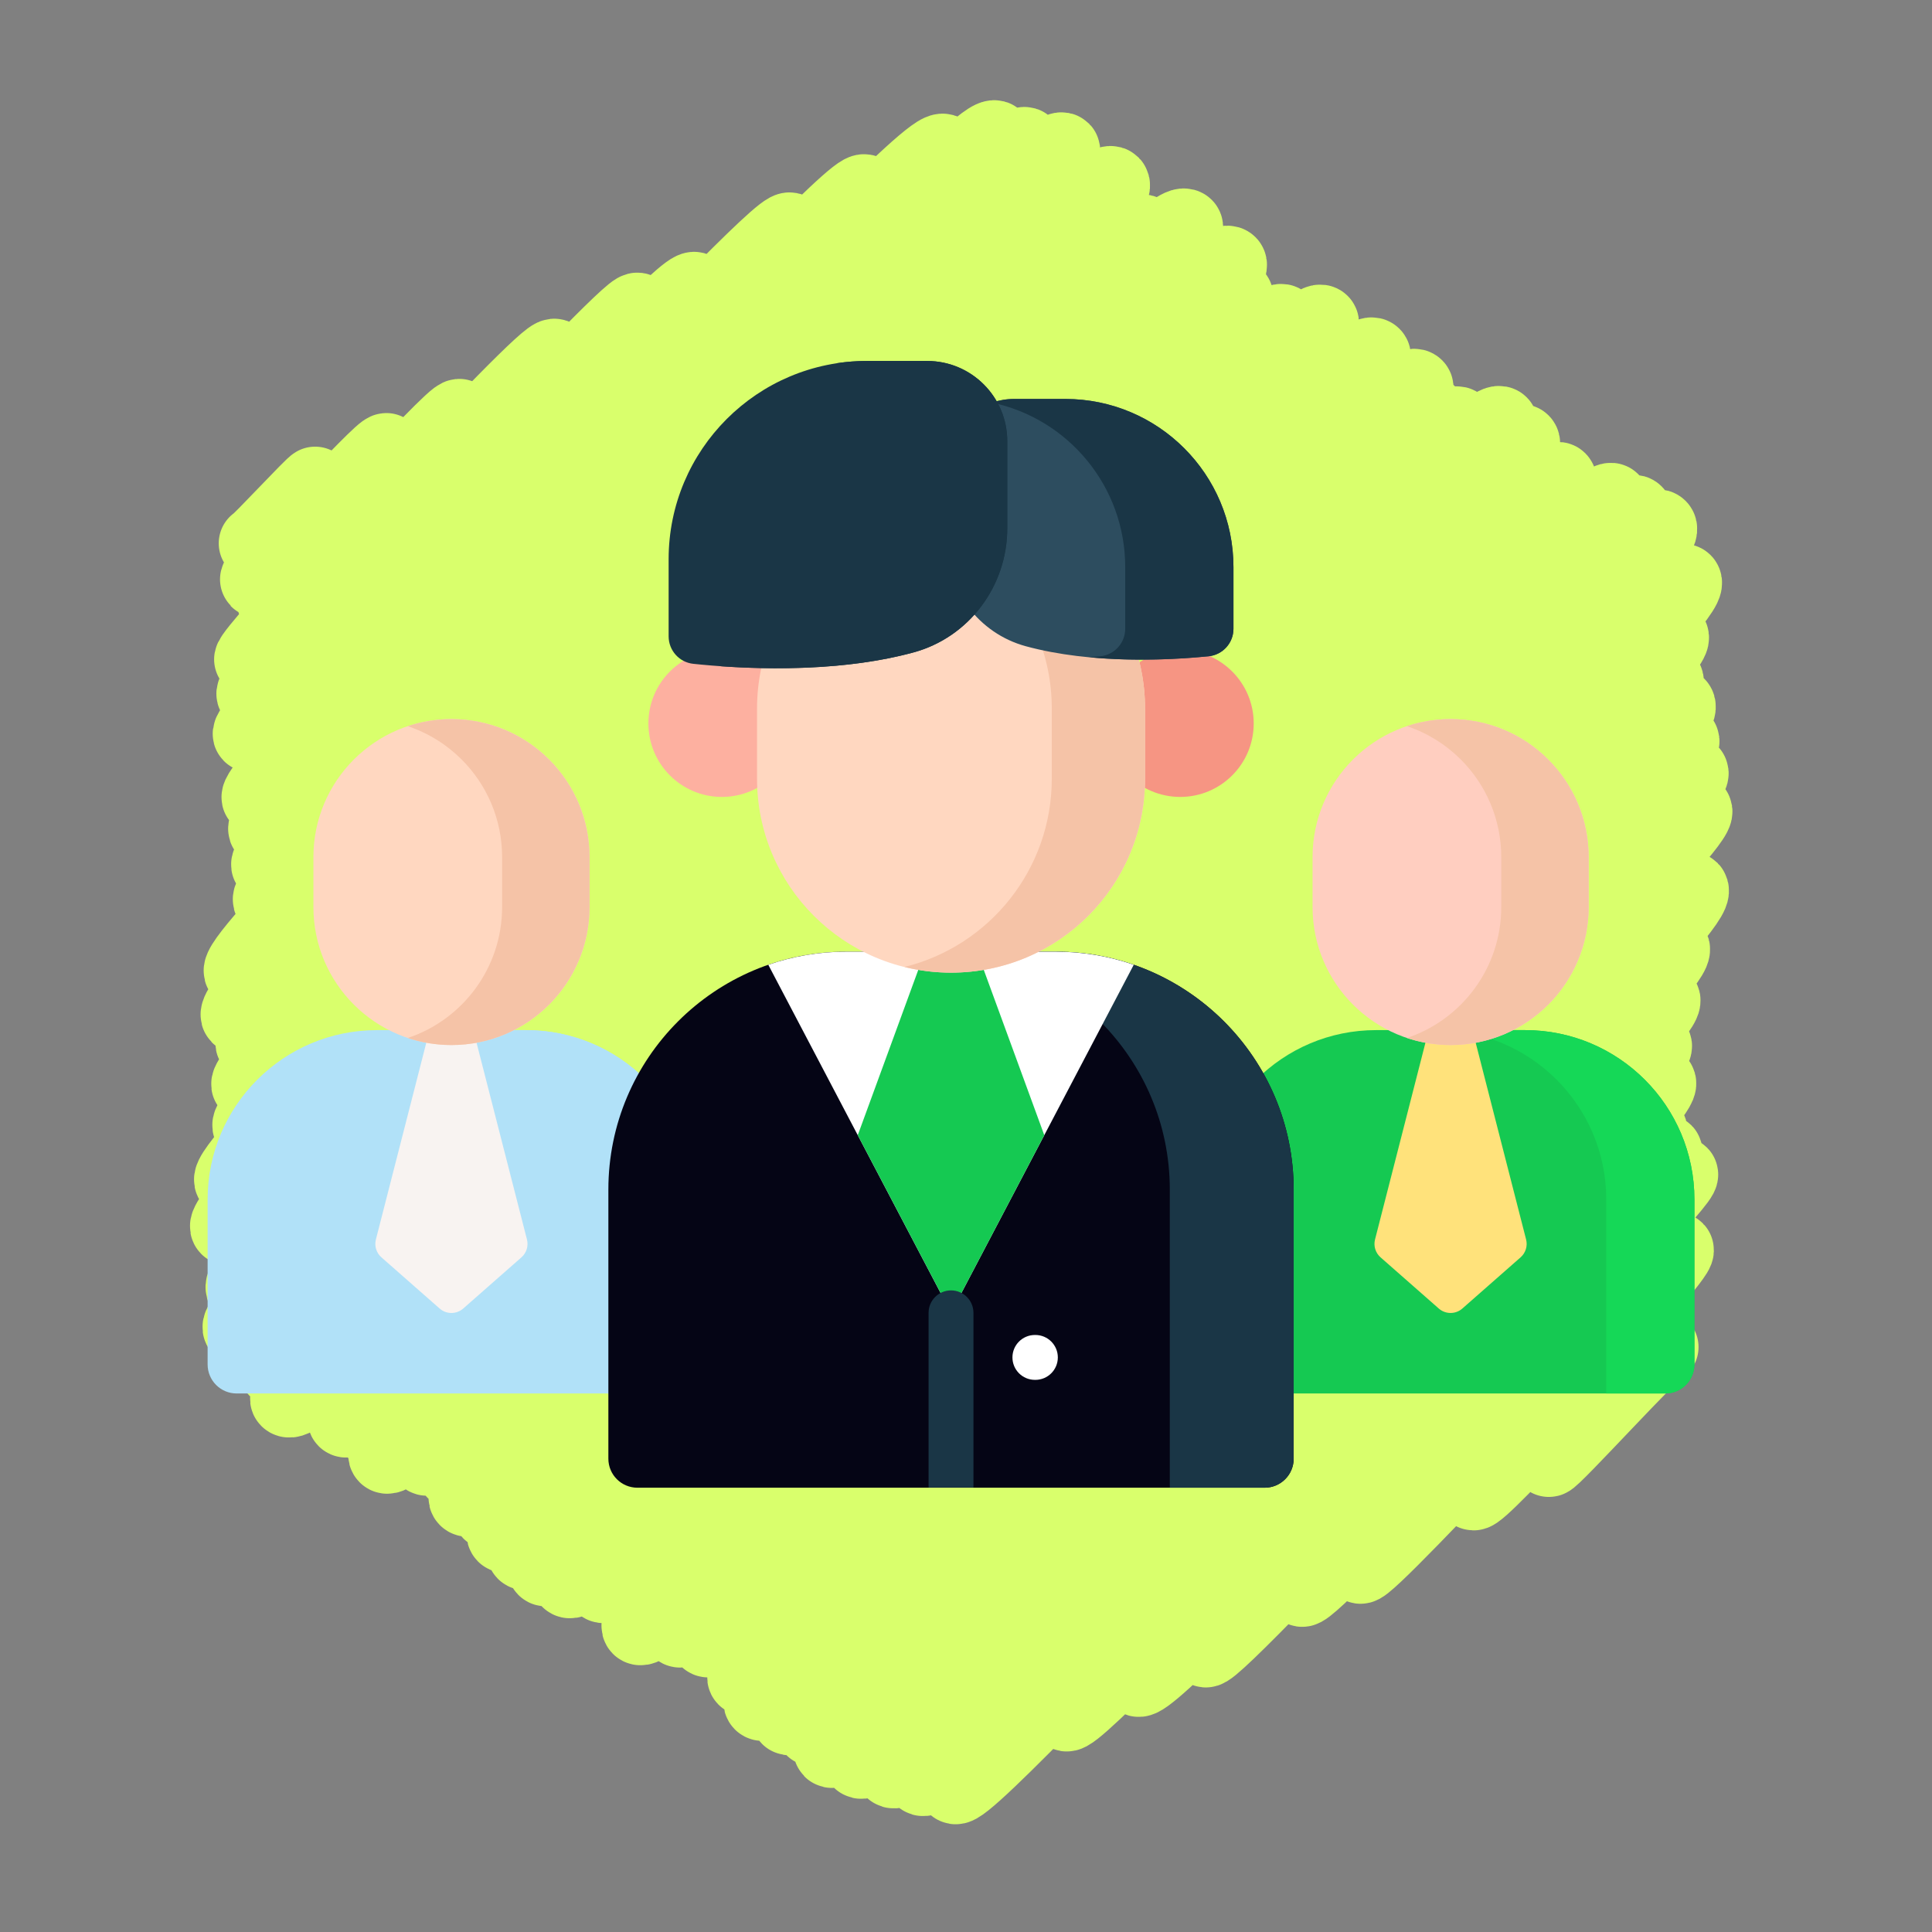
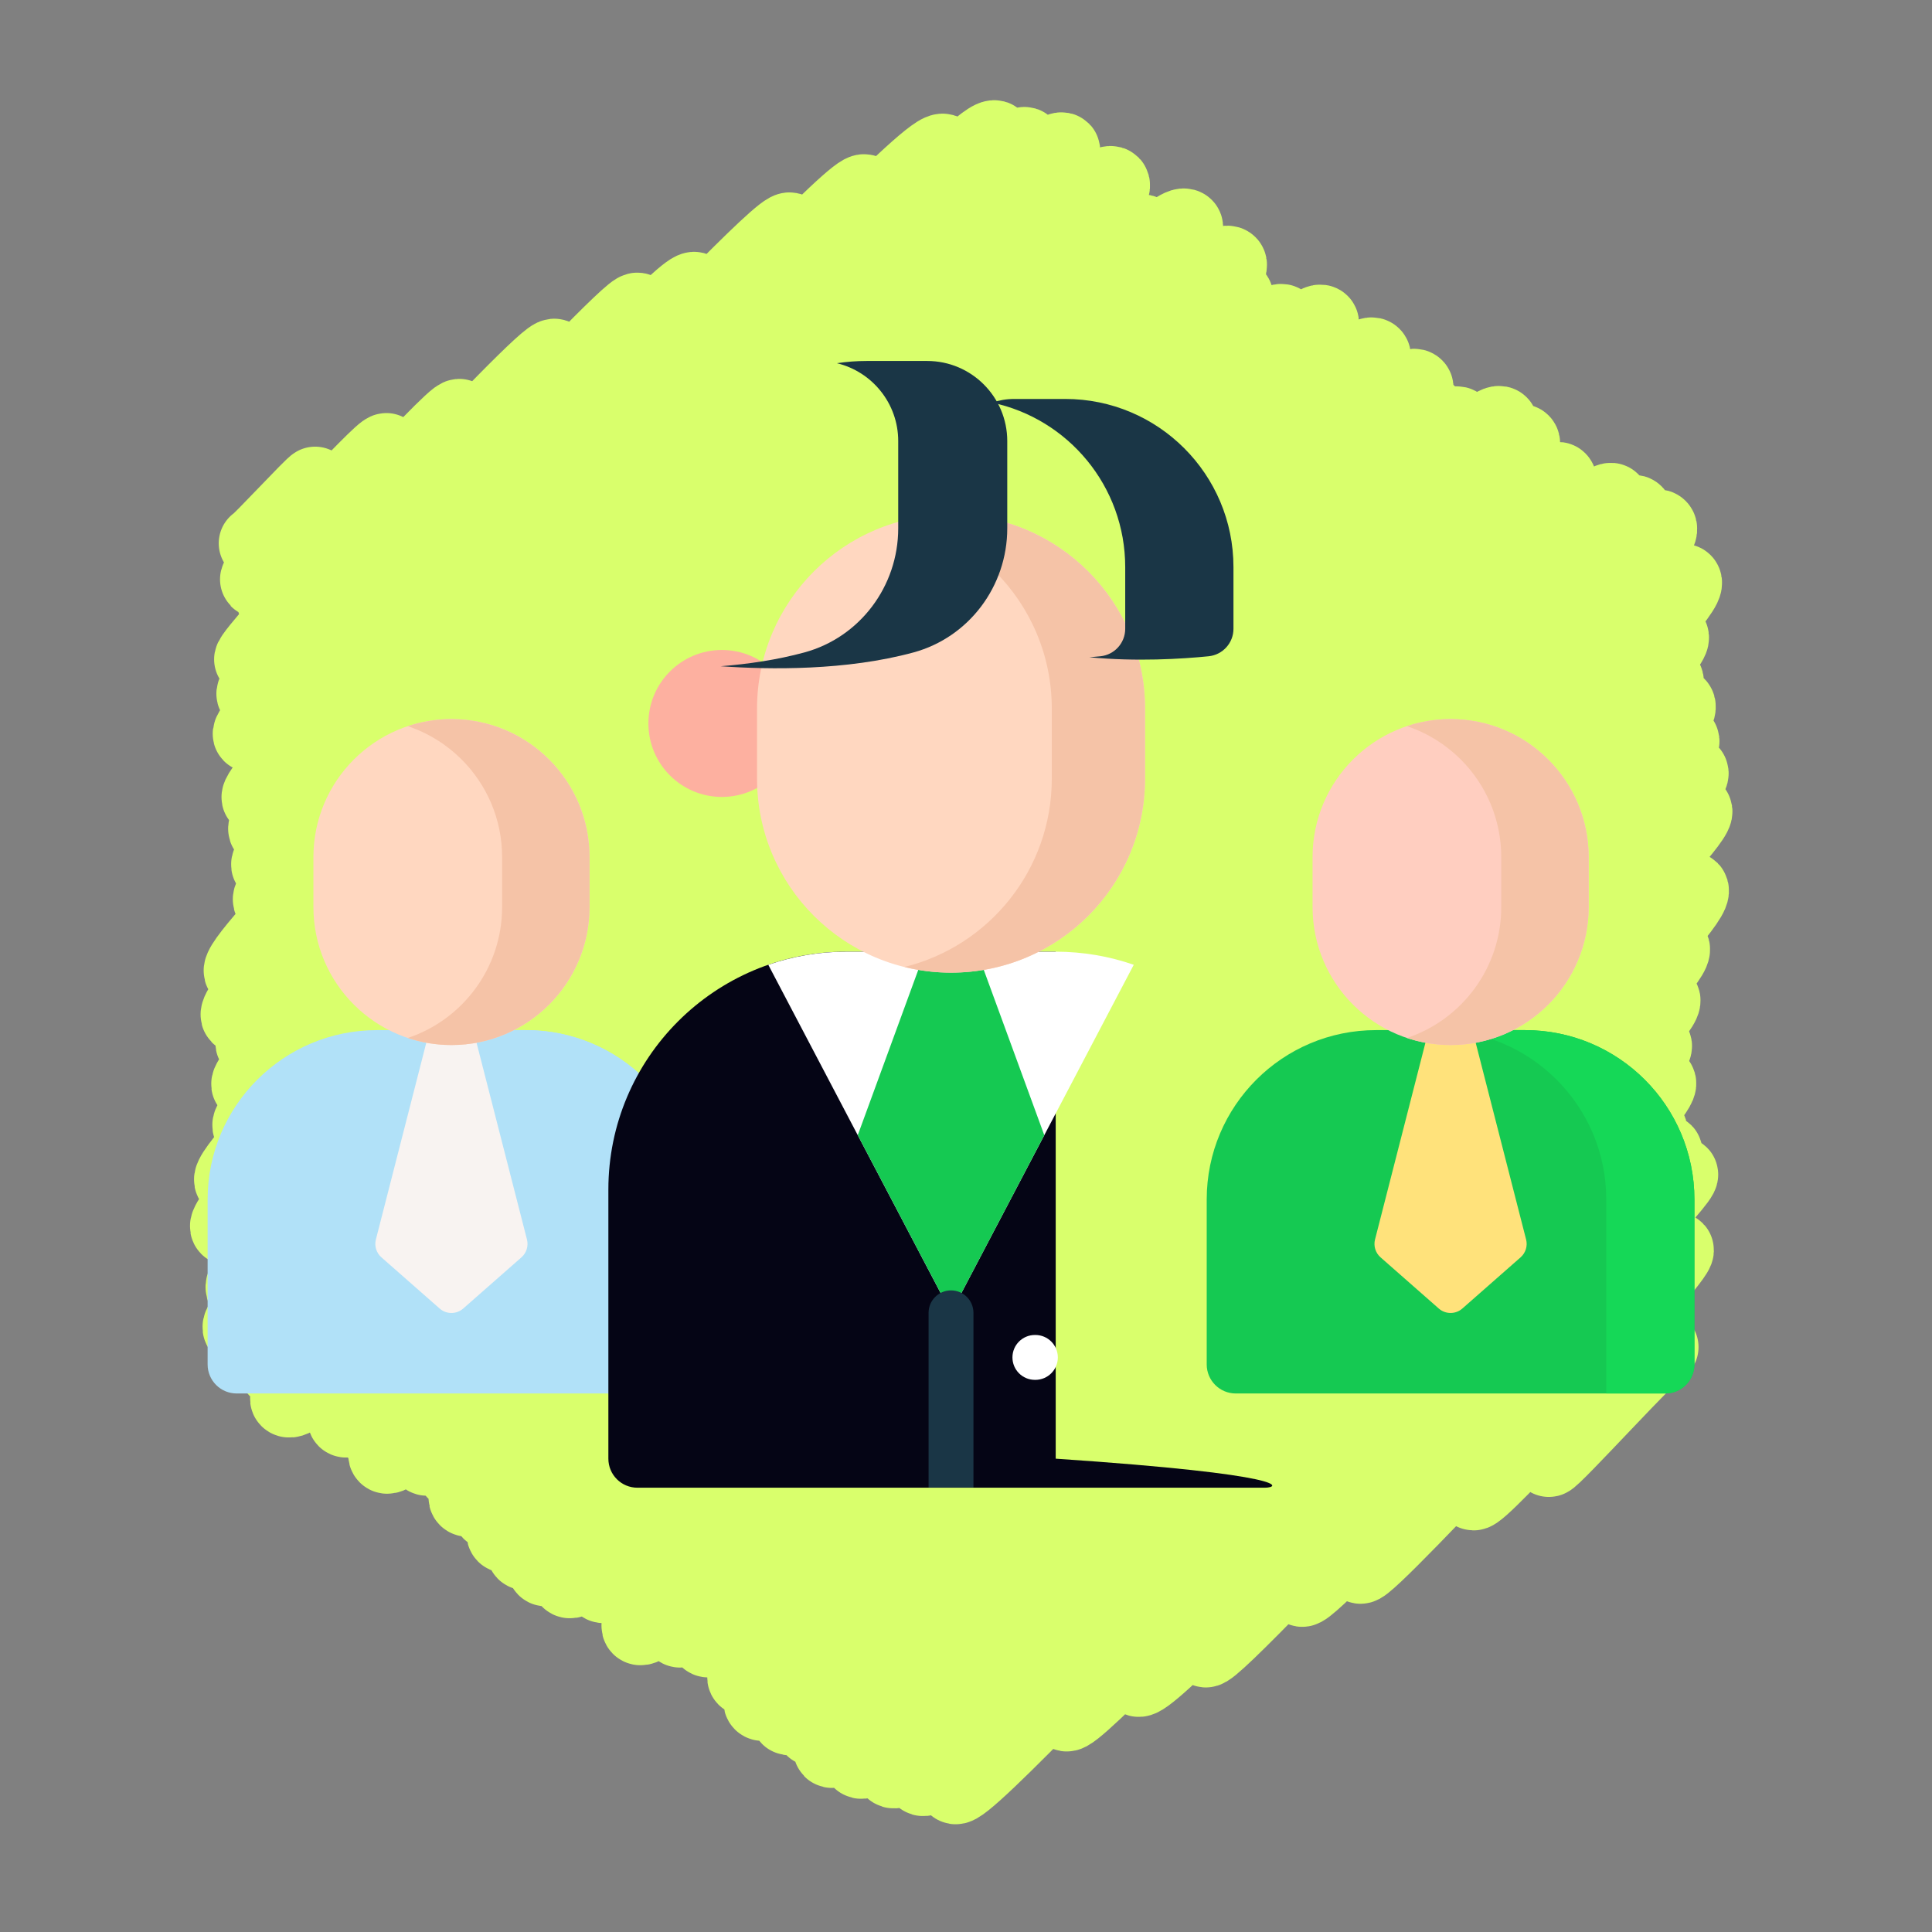
<svg xmlns="http://www.w3.org/2000/svg" width="670" height="670" viewBox="0 0 670 670" fill="none">
  <rect x="0" y="0" width="670" height="670" fill="#808080" stroke="none" />
  <g clip-path="url(#clip0_88_127)">
    <path d="M88.862 188.415C89.248 188.812 108.992 167.483 109.378 167.879C110.005 168.523 88.64 200.381 89.31 201.069C90.236 202.018 132.817 154.996 134.062 156.274C135.404 157.65 93.884 207.355 95.193 208.698C97.095 210.65 157.658 142.658 159.392 144.436C161.404 146.5 85.665 227.132 87.28 228.789C89.788 231.363 189.568 120.696 192.384 123.584C195.396 126.673 85.241 237.836 88.097 240.766C91.679 244.441 218.43 104.814 221.141 107.594C225.102 111.657 83.297 251.069 86.838 254.702C91.048 259.022 236.735 96.08 240.969 100.423C244.549 104.096 92.501 255.257 95.562 258.396C100.075 263.026 269.882 75.579 273.992 79.794C278.336 84.251 85.171 271.879 89.904 276.733C95.673 282.652 295.078 61.635 299.877 66.558C305.283 72.104 85.922 281.312 92.254 287.807C98.607 294.324 320.678 45.769 327.287 52.548C334.351 59.795 88.023 294.749 93.232 300.094C99.891 306.924 338.449 40.956 345.2 47.883C351.448 54.293 87.035 305.312 93.867 312.322C101.181 319.826 348.152 42.521 355.686 50.251C363.816 58.592 76.542 329.652 83.761 337.057C89.336 342.776 361.816 45.242 368.472 52.071C374.559 58.316 74.809 344.228 82.716 352.338C90.546 360.371 358.391 61.484 365.748 69.032C372.187 75.638 80.817 354.772 87.803 361.939C95.124 369.451 377.23 55.171 385.647 63.807C394.218 72.6 79.934 369.714 86.344 376.29C94.775 384.94 375.19 70.793 383.268 79.08C392.069 88.108 79.998 383.658 86.734 390.568C93.168 397.168 388.732 72.597 396.469 80.535C403.767 88.022 72.758 401.653 80.41 409.503C87.199 416.468 402.059 69.296 411.063 78.532C417.88 85.527 71.414 417.89 79.002 425.676C88.29 435.205 404.12 81.77 413.236 91.121C421.845 99.954 83.577 419.691 90.866 427.169C100.421 436.97 416.281 81.269 426.233 91.48C434.665 100.13 74.185 436.46 84.498 447.04C94.129 456.92 420.596 94.624 428.488 102.719C437.816 112.29 75.884 452.959 83.342 460.613C91.72 469.208 423.625 104.155 431.443 112.177C441.7 122.7 79.785 459.09 88.56 468.093C98.24 478.024 436.486 103.167 444.707 111.603C452.771 119.876 88.429 467.35 95.628 474.735C105.456 484.817 450.523 103.963 458.188 111.825C466.043 119.883 92.334 477.639 99.819 485.319C109.808 495.566 451.544 112.349 461.859 122.931C471.938 133.271 108.87 473.55 117.409 482.311C127.215 492.371 467.27 114.126 476.144 123.231C485.632 132.964 111.595 484.004 119.723 492.343C127.277 500.093 463.698 128.338 473.417 138.309C483.503 148.656 121.385 487.655 129.472 495.952C139.83 506.579 481.333 124.287 490.936 134.141C499.139 142.556 123.495 494.17 133.936 504.881C141.969 513.122 487.542 135.121 495.344 143.124C505.613 153.659 138.491 496.083 147.678 505.508C158.168 516.27 496.493 137.712 505.692 147.148C513.781 155.447 149.113 501.666 157.42 510.189C167.279 520.303 511.733 138.233 520.268 146.992C527.94 154.863 152.27 509.982 161.762 519.721C172.175 530.403 519.54 144.736 527.86 153.271C537.569 163.232 160.236 514.43 169.879 524.323C178.978 533.658 521.927 157.342 529.128 164.728C536.454 172.244 164.297 521.368 174.981 532.329C182.744 540.292 532.949 158.559 540.575 166.382C551.177 177.259 174.557 530.824 181.856 538.313C191.1 547.796 535.386 163.741 545.6 174.219C554.559 183.41 180.966 535.705 188.971 543.916C197.572 552.74 551.667 166.179 558.916 173.615C569.567 184.542 186.491 537 197.252 548.04C206.082 557.099 556.577 167.13 567.056 177.88C575.508 186.552 199.764 540.34 208.917 549.731C217.494 558.53 564.932 172.196 575.379 182.915C585.16 192.95 213.35 537.614 224.039 548.58C233.13 557.906 565.119 190.125 573.529 198.753C581.598 207.031 212.348 554.689 221.757 564.342C230.176 572.979 576.668 194.149 584.039 201.711C592.703 210.599 226.419 555.841 235.515 565.173C243.014 572.867 571.467 212.508 579.553 220.804C586.887 228.328 236.312 559.357 245.324 568.601C252.208 575.663 569.314 227.293 577.704 235.9C586.6 245.027 247.984 564.978 254.751 571.92C263.286 580.678 571.973 234.44 581.818 244.538C591.411 254.379 251.313 574.713 258.358 581.941C266.158 589.943 575.445 248.822 583.203 256.782C589.842 263.592 254.697 580.964 264.049 590.557C272.632 599.362 579.62 260.968 586.386 267.909C592.763 274.452 263.97 585.822 273.498 595.597C280.282 602.558 578.944 272.144 587.682 281.11C594.552 288.158 275.251 592.618 281.946 599.486C289.509 607.246 566.9 298.3 574.773 306.378C580.844 312.606 280.111 598.589 288.225 606.912C295.382 614.255 578.754 300.584 586.411 308.439C594.807 317.053 290.763 602.922 298.303 610.659C305.859 618.411 572.516 321.248 579.884 328.807C587.514 336.635 301.414 605.646 309.507 613.95C317.359 622.004 569.386 339.207 576.596 346.604C583.4 353.585 313.049 609.749 319.773 616.647C326.975 624.037 566.007 354.611 573.687 362.488C579.253 368.198 324.769 612.964 331.19 619.553C336.419 624.917 567.869 367.938 575.126 375.382C581.096 381.507 365.184 589.637 369.744 594.315C374.23 598.916 566.727 386.294 572.079 391.785C577.394 397.238 389.689 577.207 394.649 582.294C399.656 587.431 573.485 395.449 577.352 399.415C581.898 404.081 413.605 567.598 418.034 572.141C421.22 575.41 578.15 402.42 582.813 407.204C585.556 410.018 448.284 547.858 451.466 551.123C454.238 553.966 570.632 426.55 573.243 429.229C575.587 431.633 469.064 540.42 471.704 543.13C474.127 545.616 578.349 430.377 581.312 433.417C583.443 435.603 508.638 515.392 510.86 517.671C512.854 519.717 568.692 456.411 570.356 458.118C571.304 459.09 536.084 505.069 537.105 506.116C537.902 506.933 574.989 466.094 576.026 467.157" stroke="#D9FF6C" stroke-width="26.014" stroke-linecap="round" stroke-linejoin="round" />
    <path d="M577.539 483.245H428.547C422.985 483.245 418.477 478.736 418.477 473.174V415.963C418.477 383.528 444.771 357.233 477.207 357.233H528.878C561.314 357.233 587.609 383.528 587.609 415.963V473.174C587.609 478.736 583.101 483.245 577.539 483.245Z" fill="#15C952" />
    <path d="M527.328 436.03L507.131 453.785C504.793 455.84 501.292 455.84 498.954 453.785L478.756 436.03C477.006 434.491 476.268 432.099 476.846 429.842L495.449 357.234H510.634L529.237 429.842C529.817 432.099 529.079 434.491 527.328 436.03Z" fill="#FFE27B" />
    <path d="M587.607 415.963V473.174C587.607 478.736 583.098 483.245 577.536 483.245H557.039V415.963C557.039 383.536 530.737 357.234 498.309 357.234H528.877C561.313 357.233 587.607 383.527 587.607 415.963Z" fill="#15D857" />
    <path d="M503.063 362.412C476.62 362.412 455.184 340.976 455.184 314.532V297.249C455.184 270.806 476.619 249.369 503.063 249.369C529.506 249.369 550.943 270.805 550.943 297.249V314.532C550.943 340.976 529.506 362.412 503.063 362.412Z" fill="#FFCEC0" />
    <path d="M550.942 297.253V314.532C550.942 340.975 529.505 362.412 503.062 362.412C497.774 362.412 492.673 361.551 487.91 359.963C506.925 353.611 520.624 335.673 520.624 314.533V297.254C520.624 284.04 515.268 272.063 506.602 263.397C501.408 258.202 495.042 254.205 487.91 251.824C492.673 250.236 497.774 249.375 503.062 249.375C516.276 249.375 528.253 254.73 536.92 263.397C545.585 272.062 550.942 284.038 550.942 297.253Z" fill="#F5C3A7" />
    <path d="M231.062 483.246H82.07C76.508 483.246 72 478.738 72 473.176V415.965C72 383.529 98.295 357.234 130.731 357.234H182.402C214.838 357.234 241.133 383.529 241.133 415.965V473.176C241.133 478.738 236.624 483.246 231.062 483.246Z" fill="#B1E1F8" />
    <path d="M180.837 436.032L160.639 453.787C158.301 455.843 154.801 455.843 152.462 453.787L132.265 436.032C130.515 434.493 129.777 432.102 130.355 429.844L148.958 357.236H164.143L182.746 429.844C183.325 432.102 182.587 434.493 180.837 436.032Z" fill="#F8F3F1" />
    <path d="M241.13 415.965V473.176C241.13 478.738 236.622 483.246 231.06 483.246H210.562V415.965C210.562 383.537 184.26 357.235 151.833 357.235H182.4C214.836 357.234 241.13 383.529 241.13 415.965Z" fill="#B1E1F8" />
    <path d="M156.567 362.413C130.124 362.413 108.688 340.978 108.688 314.534V297.25C108.688 270.807 130.123 249.37 156.567 249.37C183.01 249.37 204.447 270.806 204.447 297.25V314.534C204.447 340.978 183.01 362.413 156.567 362.413Z" fill="#FFD7C0" />
    <path d="M204.446 297.255V314.534C204.446 340.976 183.009 362.413 156.566 362.413C151.278 362.413 146.177 361.552 141.414 359.964C160.429 353.613 174.128 335.674 174.128 314.535V297.256C174.128 284.041 168.772 272.065 160.106 263.398C154.911 258.204 148.546 254.207 141.414 251.825C146.177 250.237 151.278 249.376 156.566 249.376C169.78 249.376 181.757 254.731 190.424 263.398C199.09 272.064 204.446 284.039 204.446 297.255Z" fill="#F5C3A7" />
-     <path d="M438.566 515.925H221.047C215.485 515.925 210.977 511.417 210.977 505.855V412.553C210.977 366.976 247.925 330.027 293.503 330.027H366.11C411.688 330.027 448.636 366.976 448.636 412.553V505.855C448.636 511.417 444.128 515.925 438.566 515.925Z" fill="#050515" />
-     <path d="M448.633 412.553V505.855C448.633 511.417 444.124 515.925 438.562 515.925H405.679V412.554C405.679 366.988 368.72 330.028 323.153 330.028H366.107C411.685 330.028 448.633 366.976 448.633 412.553Z" fill="#1A3646" />
+     <path d="M438.566 515.925H221.047C215.485 515.925 210.977 511.417 210.977 505.855V412.553C210.977 366.976 247.925 330.027 293.503 330.027H366.11V505.855C448.636 511.417 444.128 515.925 438.566 515.925Z" fill="#050515" />
    <path d="M393.176 334.577L329.805 455.274L266.434 334.576C274.912 331.64 284.029 330.034 293.509 330.034H366.101C375.58 330.035 384.698 331.641 393.176 334.577Z" fill="white" />
    <path d="M362.147 393.665L329.806 455.274L297.465 393.665L320.758 330.035H338.854L362.147 393.665Z" fill="#15C952" />
    <path d="M250.342 276.369C264.415 276.369 275.824 264.96 275.824 250.887C275.824 236.813 264.415 225.405 250.342 225.405C236.268 225.405 224.859 236.813 224.859 250.887C224.859 264.96 236.268 276.369 250.342 276.369Z" fill="#FDB0A0" />
-     <path d="M409.295 276.369C423.368 276.369 434.777 264.96 434.777 250.886C434.777 236.813 423.368 225.404 409.295 225.404C395.221 225.404 383.812 236.813 383.812 250.886C383.812 264.96 395.221 276.369 409.295 276.369Z" fill="#F69583" />
    <path d="M329.811 337.307C292.654 337.307 262.532 307.186 262.532 270.029V245.742C262.532 208.585 292.653 178.464 329.81 178.464C366.967 178.464 397.089 208.585 397.089 245.742V270.029C397.09 307.186 366.968 337.307 329.811 337.307Z" fill="#FFD7C0" />
    <path d="M397.092 245.742V270.024C397.092 307.194 366.967 337.304 329.812 337.304C324.248 337.304 318.824 336.634 313.65 335.34C342.996 328.108 364.752 301.614 364.752 270.024V245.742C364.752 227.165 357.225 210.349 345.037 198.162C336.513 189.637 325.727 183.402 313.649 180.426C318.823 179.132 324.247 178.462 329.811 178.462C348.388 178.462 365.204 185.99 377.392 198.162C389.565 210.349 397.092 227.164 397.092 245.742Z" fill="#F5C3A7" />
-     <path d="M419.111 227.596C405.636 228.934 378.767 230.378 355.733 224.107C339.357 219.649 328.125 204.582 328.125 187.611V161.933C328.125 148.914 338.679 138.359 351.699 138.359H369.433C401.641 138.359 427.751 164.469 427.751 196.677V218.054C427.751 222.987 424.02 227.109 419.111 227.596Z" fill="#2D4D5F" />
    <path d="M427.754 196.682V218.059C427.754 222.98 424.024 227.107 419.103 227.59C409.813 228.523 394.169 229.49 377.782 227.936C379.147 227.815 380.407 227.711 381.581 227.59C386.485 227.107 390.214 222.98 390.214 218.059V196.682C390.214 168.623 370.426 145.208 344.059 139.631C346.441 138.803 349.014 138.354 351.691 138.354H369.424C401.645 138.354 427.754 164.462 427.754 196.682Z" fill="#1A3646" />
-     <path d="M240.431 230.207C255.692 231.818 288.654 233.914 316.768 226.261C336.072 221.006 349.312 203.246 349.312 183.24V152.973C349.312 137.625 336.871 125.184 321.524 125.184H300.619C262.653 125.184 231.876 155.962 231.876 193.928V220.675C231.876 225.57 235.561 229.692 240.431 230.207Z" fill="#1A3646" />
    <path d="M349.308 152.963V183.233C349.308 203.246 336.065 221.014 316.777 226.262C293.552 232.583 267.03 232.254 249.918 231.046C259.571 230.286 269.534 228.818 278.944 226.262C298.249 221.014 311.493 203.246 311.493 183.233V152.963C311.493 139.874 302.427 128.893 290.237 125.957C293.622 125.44 297.092 125.18 300.615 125.18H321.525C336.876 125.18 349.308 137.63 349.308 152.963Z" fill="#1A3646" />
    <path d="M322.023 515.867V455.277C322.023 450.98 325.507 447.497 329.804 447.497C334.101 447.497 337.584 450.98 337.584 455.277V515.867H322.023Z" fill="#1A3646" />
    <path d="M359.066 478.522C359.058 478.522 359.051 478.522 359.043 478.522L358.864 478.521C354.567 478.509 351.094 475.016 351.106 470.719C351.118 466.429 354.599 462.96 358.886 462.96H358.91H359.089C363.386 462.972 366.859 466.465 366.847 470.763C366.834 475.053 363.352 478.522 359.066 478.522Z" fill="white" />
  </g>
  <defs>
    <clipPath id="clip0_88_127">
      <rect width="670" height="670" fill="white" />
    </clipPath>
  </defs>
</svg>